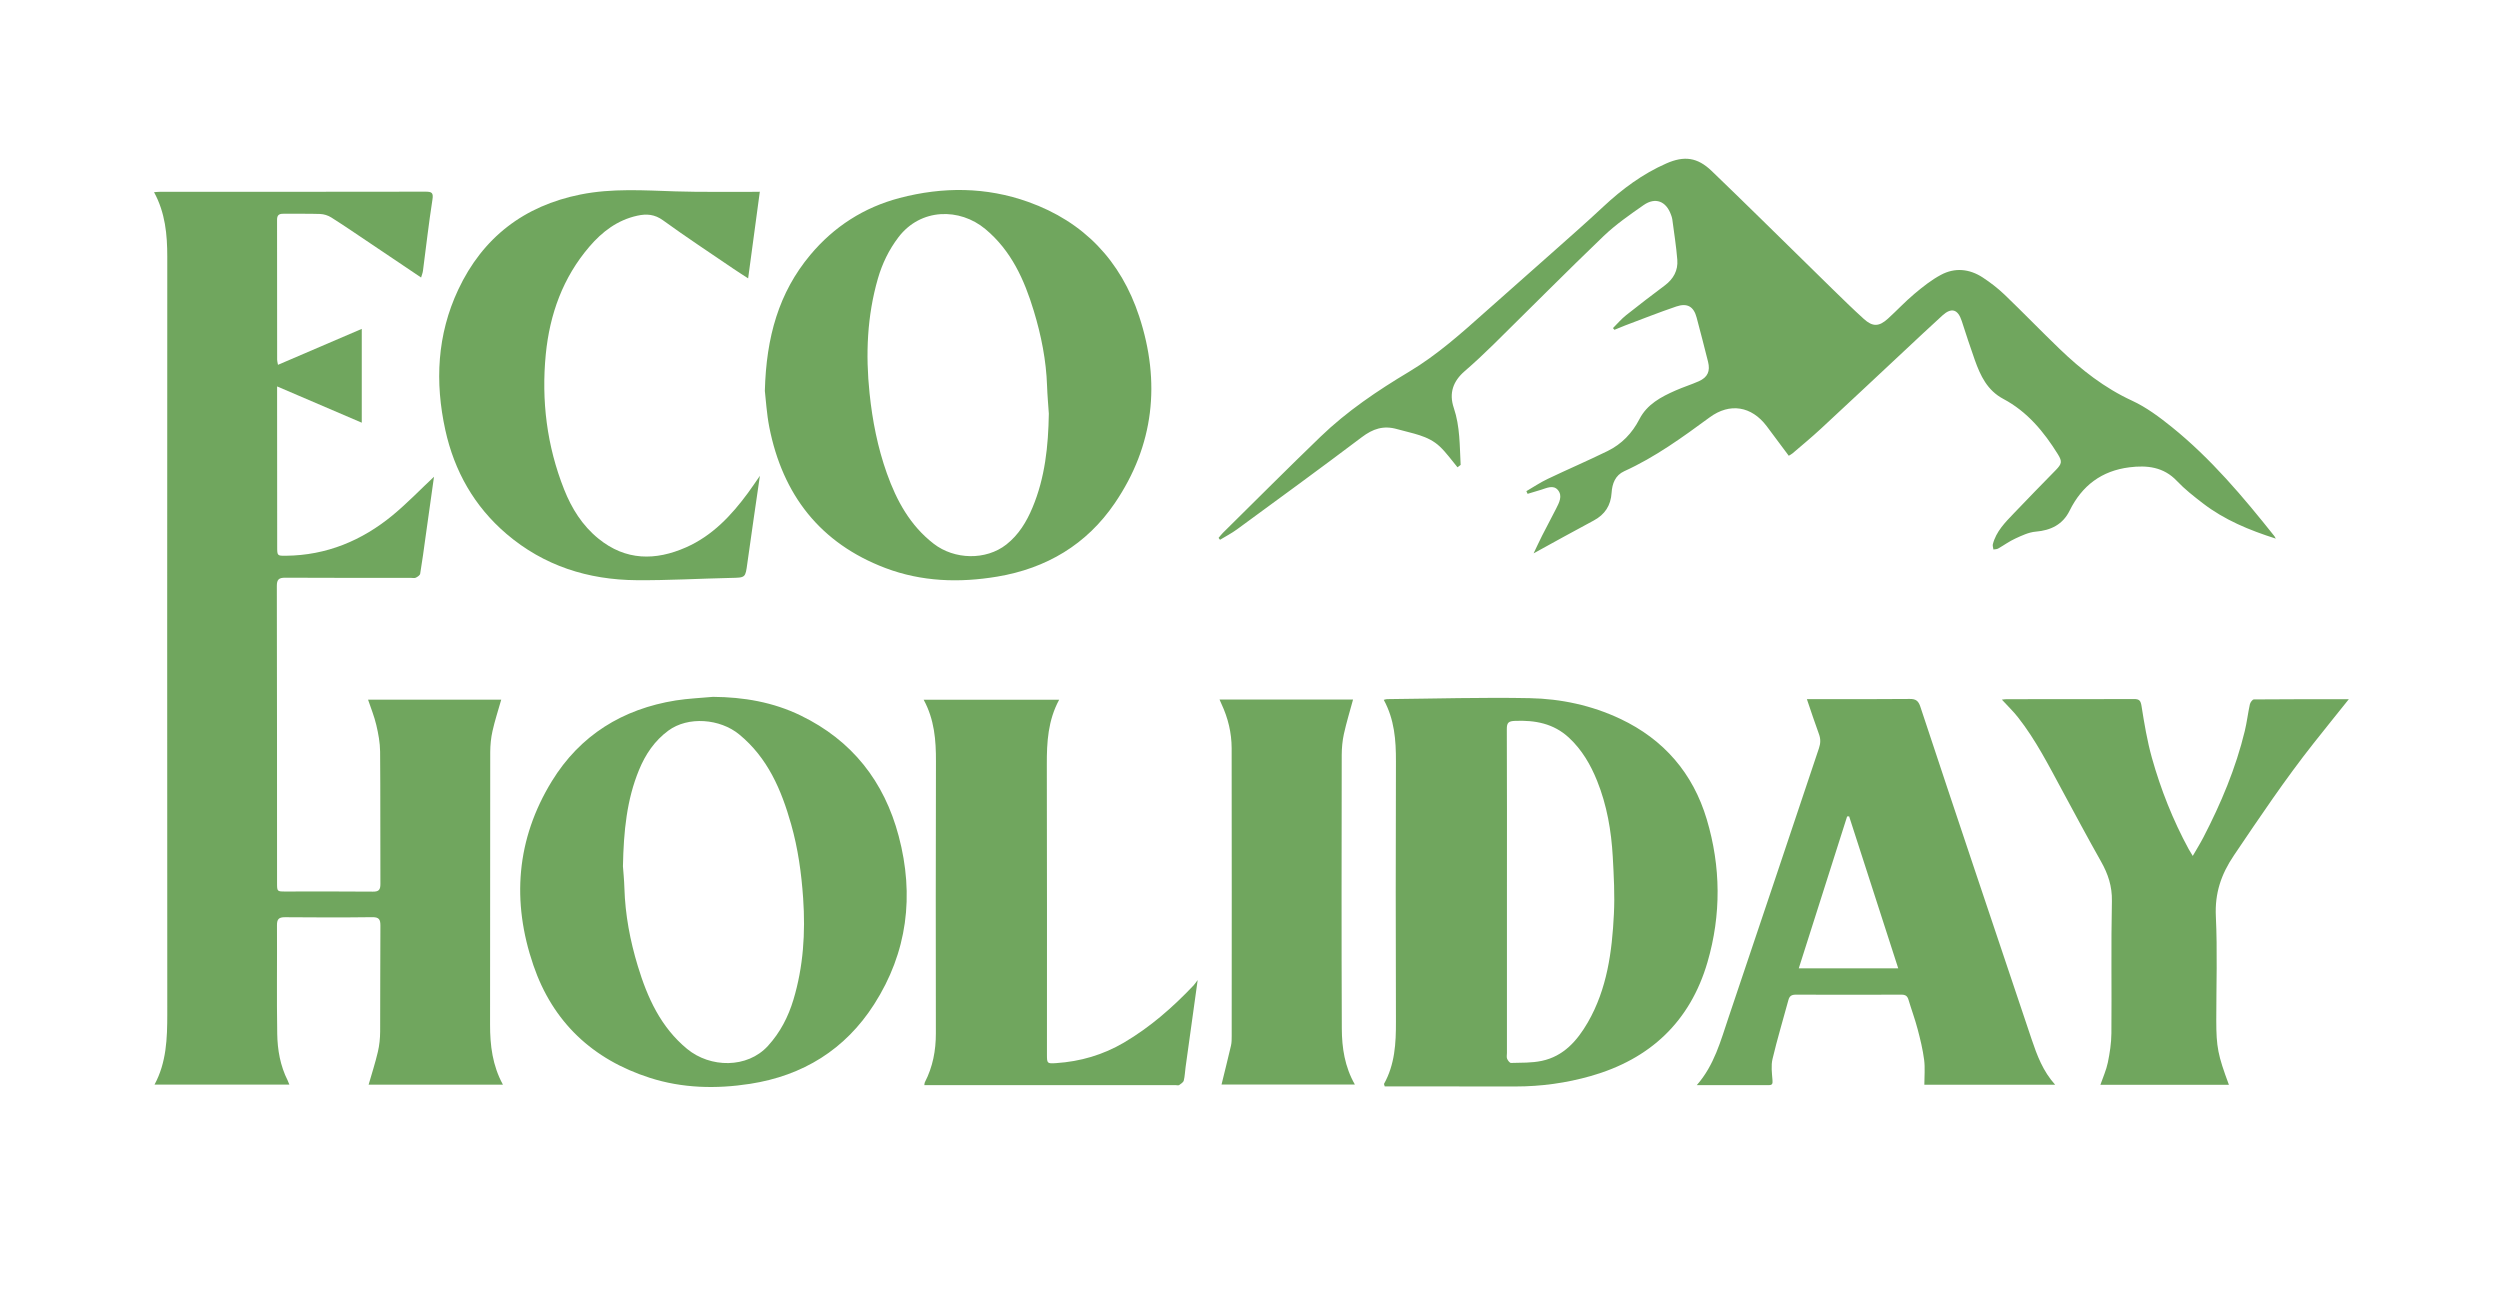
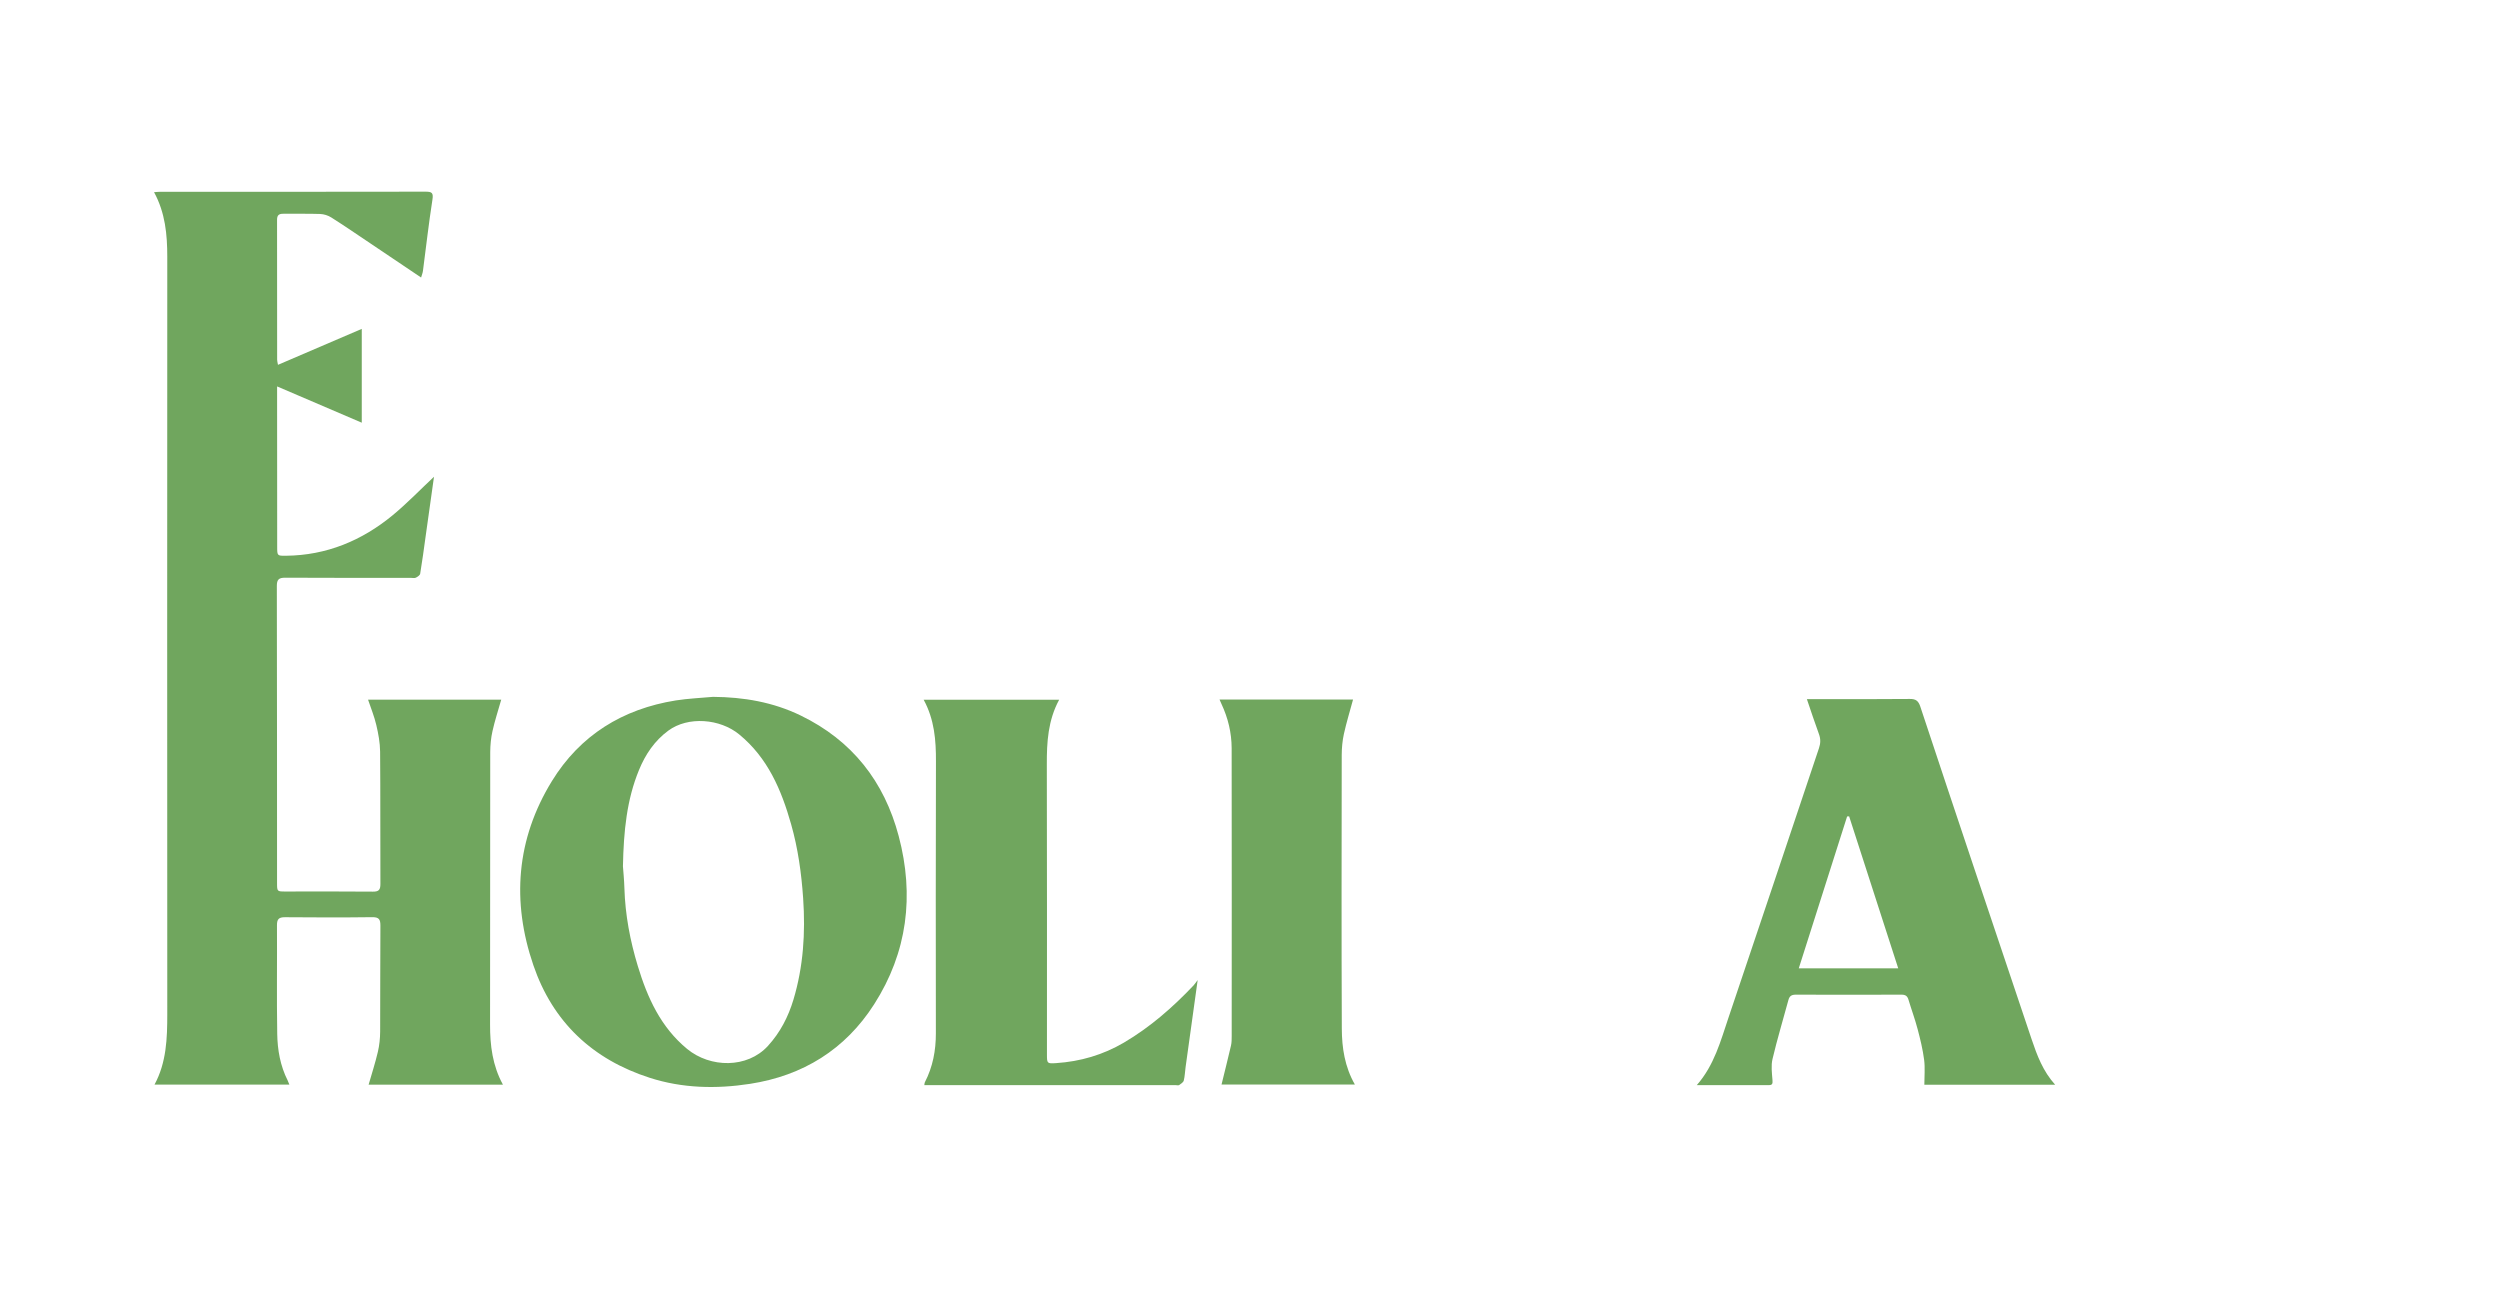
<svg xmlns="http://www.w3.org/2000/svg" version="1.1" id="Слой_1" x="0px" y="0px" viewBox="0 0 595.28 308.62" style="enable-background:new 0 0 595.28 308.62;" xml:space="preserve">
  <style type="text/css">
	.st0{fill:#70A65E;}
</style>
  <path class="st0" d="M103.34,113.52c-0.62,4.44-1.32,9.38-2.01,14.32c-0.41,2.93-0.79,5.86-1.28,8.77  c-0.06,0.37-0.63,0.75-1.05,0.95c-0.34,0.16-0.81,0.03-1.22,0.03c-9.95,0-19.89,0.03-29.84-0.03c-1.53-0.01-2.03,0.41-2.02,1.99  c0.05,23.57,0.04,47.13,0.05,70.7c0,2.03,0.01,2.03,2.04,2.03c6.92,0,13.84-0.04,20.76,0.03c1.44,0.02,1.81-0.44,1.81-1.83  c-0.05-10.5,0.02-21-0.07-31.51c-0.02-2.12-0.42-4.27-0.91-6.35c-0.47-2.02-1.27-3.96-1.96-6.02c10.54,0,21.2,0,31.71,0  c-0.71,2.5-1.52,4.96-2.08,7.47c-0.37,1.63-0.53,3.34-0.54,5.01c-0.03,21.62-0.01,43.24-0.04,64.86c-0.01,4.97,0.57,9.78,3.07,14.34  c-10.79,0-21.46,0-31.99,0c0.74-2.57,1.58-5.16,2.2-7.8c0.37-1.58,0.54-3.23,0.55-4.86c0.05-8.4-0.01-16.8,0.06-25.2  c0.01-1.5-0.34-2.05-1.95-2.03c-6.92,0.09-13.84,0.07-20.76,0.01c-1.49-0.01-1.93,0.47-1.92,1.93c0.05,8.61-0.08,17.21,0.06,25.82  c0.06,3.83,0.72,7.63,2.49,11.13c0.13,0.26,0.22,0.55,0.4,0.98c-10.75,0-21.37,0-32.11,0c2.85-5.27,3.04-11,3.04-16.81  c-0.03-60.09-0.03-120.18,0-180.28c0-5.31-0.47-10.49-3.15-15.41c0.57-0.04,1.01-0.09,1.44-0.09c21.07,0,42.14,0.01,63.22-0.03  c1.47,0,1.89,0.25,1.63,1.89c-0.88,5.64-1.52,11.31-2.26,16.97c-0.06,0.48-0.26,0.95-0.44,1.58c-4.09-2.75-8.06-5.43-12.04-8.1  c-3.1-2.08-6.18-4.19-9.33-6.19c-0.77-0.49-1.77-0.81-2.68-0.84c-2.92-0.1-5.84-0.02-8.77-0.05c-1.02-0.01-1.48,0.33-1.48,1.42  c0.02,11.12,0.01,22.23,0.02,33.35c0,0.29,0.09,0.58,0.2,1.2c6.67-2.86,13.22-5.67,19.95-8.56c0,7.49,0,14.77,0,22.34  c-6.7-2.87-13.27-5.69-20.16-8.64c0,0.96,0,1.51,0,2.06c0.01,12.04,0.01,24.08,0.02,36.11c0,2.15,0.01,2.17,2.07,2.15  c9.67-0.09,18.1-3.6,25.46-9.67C97.05,119.74,100.27,116.39,103.34,113.52z" />
-   <path class="st0" d="M347.05,111.27c-1.4-1.67-2.66-3.49-4.24-4.97c-2.8-2.63-6.56-3.09-10.1-4.11c-3.31-0.95-5.8-0.09-8.45,1.91  c-9.83,7.42-19.78,14.67-29.72,21.95c-1.27,0.93-2.69,1.66-4.04,2.48c-0.11-0.15-0.23-0.3-0.34-0.45c0.34-0.4,0.65-0.82,1.02-1.19  c7.73-7.63,15.4-15.33,23.22-22.87c6.33-6.11,13.61-11.01,21.13-15.51c6.73-4.03,12.5-9.21,18.31-14.39  c5.15-4.59,10.35-9.14,15.5-13.73c4.17-3.71,8.37-7.38,12.44-11.19c4.49-4.19,9.33-7.79,14.99-10.28c4.26-1.88,7.41-1.47,10.79,1.78  c3.91,3.76,7.8,7.55,11.68,11.35c5.68,5.55,11.33,11.13,17,16.68c2.49,2.43,4.97,4.87,7.55,7.2c2.12,1.93,3.64,1.88,5.78-0.08  c2.12-1.93,4.08-4.04,6.27-5.88c1.99-1.67,4.06-3.32,6.33-4.53c3.32-1.78,6.78-1.43,9.93,0.62c1.83,1.2,3.6,2.56,5.18,4.07  c4.43,4.25,8.7,8.68,13.13,12.94c5.14,4.95,10.68,9.3,17.27,12.34c3.38,1.56,6.49,3.89,9.42,6.24c9.35,7.53,17.03,16.67,24.47,26.02  c0.09,0.12,0.15,0.26,0.33,0.58c-6.31-2.01-12.23-4.45-17.38-8.42c-2.14-1.65-4.31-3.34-6.16-5.3c-3.19-3.38-7.13-3.78-11.32-3.26  c-6.61,0.83-11.29,4.35-14.24,10.33c-1.61,3.27-4.44,4.69-8.07,4.99c-1.66,0.14-3.3,0.93-4.85,1.64c-1.43,0.65-2.73,1.61-4.11,2.39  c-0.31,0.18-0.74,0.15-1.11,0.22c-0.05-0.42-0.23-0.87-0.14-1.24c0.78-3.07,2.95-5.22,5.03-7.4c3.28-3.46,6.63-6.85,9.95-10.26  c1.44-1.48,1.59-2.04,0.52-3.76c-3.33-5.37-7.31-10.18-12.99-13.19c-3.84-2.04-5.46-5.52-6.8-9.27c-1.1-3.08-2.1-6.18-3.11-9.29  c-0.91-2.8-2.44-3.28-4.6-1.32c-3.14,2.86-6.23,5.77-9.33,8.67c-6.54,6.11-13.07,12.25-19.64,18.33c-2.17,2.01-4.46,3.9-6.71,5.83  c-0.26,0.22-0.58,0.37-0.91,0.58c-1.78-2.39-3.5-4.73-5.25-7.04c-3.62-4.79-8.77-5.64-13.58-2.11c-6.49,4.76-12.97,9.48-20.35,12.83  c-2.13,0.97-2.87,2.94-3.01,5.16c-0.19,3-1.59,5.16-4.27,6.59c-4.74,2.52-9.42,5.14-14.3,7.81c0.71-1.48,1.35-2.87,2.04-4.24  c1.09-2.14,2.23-4.26,3.32-6.4c0.72-1.42,1.6-3.04,0.43-4.44c-1.09-1.29-2.65-0.48-4.01-0.06c-1.07,0.33-2.14,0.65-3.21,0.97  c-0.1-0.21-0.2-0.43-0.29-0.64c1.67-0.97,3.28-2.06,5.02-2.89c4.75-2.27,9.6-4.35,14.33-6.67c3.34-1.64,5.84-4.23,7.57-7.59  c1.82-3.54,5.15-5.3,8.6-6.82c1.82-0.81,3.74-1.4,5.56-2.21c2.09-0.94,2.74-2.39,2.18-4.63c-0.88-3.52-1.79-7.03-2.72-10.53  c-0.69-2.61-2.21-3.53-4.85-2.63c-4.11,1.4-8.15,3-12.22,4.53c-0.84,0.32-1.67,0.68-2.5,1.02c-0.12-0.14-0.23-0.27-0.35-0.41  c1.04-1.03,1.99-2.17,3.13-3.07c3.03-2.42,6.13-4.77,9.23-7.1c2.04-1.53,3.16-3.56,2.96-6.07c-0.25-3.25-0.78-6.48-1.2-9.71  c-0.05-0.35-0.18-0.69-0.3-1.03c-1.15-3.24-3.72-4.26-6.52-2.31c-3.31,2.31-6.67,4.64-9.57,7.42c-8.84,8.48-17.45,17.19-26.18,25.77  c-2.22,2.18-4.49,4.31-6.84,6.34c-2.78,2.4-3.8,5.24-2.61,8.77c1.5,4.44,1.39,9.01,1.63,13.57  C347.55,110.88,347.3,111.08,347.05,111.27z" />
-   <path class="st0" d="M329.54,258.11c2.6-4.65,2.87-9.7,2.85-14.86c-0.06-20.64-0.07-41.29,0-61.93c0.02-5.07-0.35-10-2.9-14.68  c0.34-0.08,0.57-0.17,0.8-0.17c11.32-0.11,22.64-0.45,33.96-0.23c7.44,0.15,14.74,1.71,21.55,4.92c10.4,4.91,17.33,12.98,20.6,23.93  c3.37,11.27,3.46,22.74,0.17,34.02c-4.13,14.15-13.66,23.09-27.81,27.11c-5.83,1.66-11.8,2.48-17.87,2.48  c-5.43-0.01-10.87-0.01-16.3-0.01c-4.96,0-9.91,0-14.87,0C329.65,258.5,329.59,258.31,329.54,258.11z M358.82,212.33  c0,12.8,0,25.6,0,38.4c0,0.46-0.12,0.97,0.04,1.37c0.17,0.41,0.62,1.01,0.93,1c2.44-0.07,4.94,0.01,7.31-0.49  c5.2-1.09,8.45-4.8,10.97-9.15c4.6-7.97,5.78-16.84,6.22-25.81c0.23-4.53-0.02-9.1-0.27-13.64c-0.35-6.19-1.39-12.27-3.72-18.06  c-1.56-3.88-3.63-7.44-6.74-10.32c-3.65-3.37-8.03-4.17-12.81-3.98c-1.53,0.06-1.97,0.4-1.96,1.97  C358.85,186.52,358.82,199.42,358.82,212.33z" />
-   <path class="st0" d="M182.12,93.08c0.33-12.88,3.34-23.42,10.81-32.37c5.64-6.75,12.77-11.33,21.29-13.57  c10.29-2.7,20.61-2.65,30.65,0.95c13.18,4.71,22.02,13.98,26.38,27.23c5.16,15.69,3.56,30.75-5.82,44.51  c-6.69,9.82-16.25,15.51-27.98,17.47c-9.03,1.51-18,1.22-26.61-2.04c-15.54-5.89-24.48-17.43-27.66-33.54  C182.54,98.43,182.36,95.05,182.12,93.08z M249.74,98.51c-0.14-2.19-0.35-4.38-0.42-6.57c-0.2-6.12-1.39-12.07-3.16-17.9  c-2.25-7.42-5.36-14.36-11.55-19.51c-6.08-5.05-15.35-5.03-20.68,1.96c-2.27,2.99-3.86,6.28-4.89,9.83  c-2.58,8.95-2.95,18.07-1.99,27.31c0.68,6.54,1.93,12.92,4.13,19.1c2.31,6.49,5.53,12.41,11.15,16.75  c4.94,3.81,12.43,3.99,17.29,0.18c2.93-2.3,4.82-5.41,6.23-8.8C248.85,113.72,249.61,106.18,249.74,98.51z" />
  <path class="st0" d="M169.77,165.93c7.29,0.05,14.31,1.25,20.88,4.44c12.23,5.93,19.89,15.69,23.34,28.71  c3.75,14.14,2.08,27.67-5.85,40.06c-6.88,10.76-16.94,16.99-29.57,18.94c-8.04,1.24-16.07,1.06-23.85-1.44  c-13.6-4.37-23.09-13.26-27.72-26.81c-5.2-15.19-4.07-30.01,4.4-43.82c6.73-10.96,16.85-17.2,29.52-19.23  C163.85,166.32,166.83,166.2,169.77,165.93z M148.33,206.28c0.08,1.17,0.29,3.2,0.35,5.24c0.19,6.32,1.36,12.49,3.19,18.51  c2.28,7.51,5.44,14.53,11.74,19.73c5.51,4.54,14.31,4.68,19.23-0.7c2.96-3.23,4.86-6.96,6.09-11.04c2.36-7.86,2.87-15.91,2.31-24.1  c-0.41-5.99-1.22-11.87-2.86-17.64c-2.32-8.18-5.54-15.8-12.37-21.41c-4.58-3.76-12.18-4.37-16.89-0.89  c-3.24,2.39-5.44,5.63-6.97,9.37C149.24,190.43,148.5,197.86,148.33,206.28z" />
  <path class="st0" d="M430.24,166.47c0.77,0,1.26,0,1.76,0c7.59,0,15.17,0.04,22.76-0.04c1.46-0.02,2.05,0.5,2.49,1.82  c4.28,12.95,8.61,25.89,12.94,38.82c4.51,13.46,9.02,26.93,13.56,40.38c1.29,3.83,2.7,7.62,5.61,10.84c-10.53,0-20.84,0-31.15,0  c0-2.03,0.2-4.01-0.05-5.93c-0.32-2.46-0.91-4.9-1.55-7.31c-0.62-2.37-1.48-4.67-2.18-7.02c-0.26-0.87-0.72-1.19-1.64-1.19  c-8.41,0.03-16.81,0.03-25.22,0c-1,0-1.48,0.35-1.73,1.29c-1.26,4.67-2.67,9.31-3.78,14.02c-0.38,1.59-0.14,3.36-0.01,5.04  c0.06,0.79,0,1.19-0.85,1.19c-5.67,0-11.34,0-17.17,0c4.18-4.76,5.68-10.56,7.57-16.14c7.23-21.34,14.33-42.71,21.51-64.06  c0.4-1.18,0.44-2.22,0-3.4C432.12,172.11,431.25,169.41,430.24,166.47z M428.31,230.57c7.97,0,15.66,0,23.68,0  c-3.94-12.19-7.81-24.19-11.69-36.19c-0.16,0.01-0.32,0.02-0.48,0.03C436,206.4,432.19,218.38,428.31,230.57z" />
-   <path class="st0" d="M530.73,258.3c-10.21,0-20.38,0-30.6,0c0.61-1.78,1.4-3.49,1.77-5.29c0.47-2.28,0.83-4.63,0.85-6.96  c0.09-10.5-0.1-21,0.12-31.5c0.07-3.51-0.91-6.44-2.57-9.38c-3.14-5.56-6.15-11.2-9.19-16.82c-3.26-6.02-6.35-12.15-10.61-17.56  c-1.13-1.44-2.47-2.72-3.83-4.2c0.43-0.04,0.79-0.11,1.15-0.11c10.1-0.01,20.2,0.02,30.29-0.03c1.32-0.01,1.61,0.4,1.82,1.71  c0.65,4.12,1.34,8.27,2.46,12.28c2.12,7.54,5,14.82,8.75,21.73c0.24,0.44,0.51,0.85,0.98,1.64c0.96-1.66,1.8-3.01,2.53-4.42  c4.2-8.1,7.72-16.47,9.87-25.37c0.5-2.08,0.74-4.22,1.2-6.31c0.1-0.46,0.62-1.17,0.96-1.17c7.52-0.07,15.04-0.05,22.6-0.05  c-2.84,3.55-5.62,6.99-8.36,10.46c-6.79,8.59-12.88,17.67-19,26.73c-3.06,4.53-4.56,9.01-4.3,14.51c0.39,8.23,0.1,16.49,0.1,24.73  C527.73,249.33,528.09,251.19,530.73,258.3z" />
  <path class="st0" d="M285.18,233.36c-0.99,7.12-1.94,13.93-2.88,20.75c-0.15,1.06-0.17,2.15-0.43,3.18  c-0.11,0.43-0.68,0.78-1.1,1.08c-0.17,0.12-0.5,0.02-0.75,0.02c-19.48,0-38.97,0-58.45,0c-0.45,0-0.91,0-1.48,0  c0.05-0.31,0.04-0.51,0.12-0.67c1.9-3.67,2.64-7.58,2.63-11.69c-0.02-21.57-0.05-43.14,0.02-64.7c0.02-5.07-0.36-10-2.93-14.72  c10.82,0,21.47,0,32.27,0c-2.66,4.9-2.96,10.09-2.94,15.41c0.06,23,0.03,46.01,0.03,69.01c0,2.18,0.01,2.26,2.19,2.11  c5.76-0.38,11.16-1.96,16.15-4.89c6.23-3.67,11.61-8.38,16.56-13.6C284.48,234.34,284.7,233.99,285.18,233.36z" />
-   <path class="st0" d="M180.92,45.66c-0.95,7-1.85,13.7-2.78,20.62c-1.2-0.78-2.34-1.49-3.45-2.25c-5.62-3.83-11.3-7.57-16.8-11.56  c-2.01-1.46-3.92-1.6-6.15-1.11c-4.73,1.04-8.35,3.81-11.4,7.37c-6.31,7.36-9.44,16.09-10.38,25.6c-1.08,11.05,0.25,21.84,4.36,32.2  c1.79,4.52,4.33,8.6,8.17,11.72c6.5,5.29,13.6,5.3,20.91,2.06c6.22-2.76,10.74-7.56,14.7-12.94c0.96-1.3,1.85-2.65,2.84-4.07  c-1.01,7.03-2.04,13.92-2.99,20.83c-0.47,3.45-0.41,3.41-3.93,3.48c-7.47,0.16-14.94,0.6-22.41,0.54  c-11.57-0.08-22.11-3.42-31.02-11.03c-7.66-6.55-12.4-14.94-14.55-24.71c-2.51-11.43-1.97-22.71,3.07-33.44  c5.84-12.43,15.68-19.97,29.13-22.66c7.48-1.5,15.08-0.98,22.65-0.74c5.99,0.19,11.99,0.08,17.99,0.11  C179.47,45.67,180.08,45.66,180.92,45.66z" />
  <path class="st0" d="M290.38,166.56c10.78,0,21.41,0,31.8,0c-0.74,2.73-1.57,5.44-2.18,8.19c-0.36,1.63-0.51,3.34-0.52,5.02  c-0.03,21.72-0.07,43.44,0.02,65.16c0.02,4.56,0.69,9.07,3.11,13.31c-10.78,0-21.43,0-31.75,0c0.75-3.07,1.53-6.16,2.25-9.26  c0.17-0.74,0.17-1.52,0.17-2.29c0.01-22.85,0.03-45.69-0.01-68.54c-0.01-3.66-0.86-7.19-2.42-10.52  C290.71,167.32,290.57,167.01,290.38,166.56z" />
</svg>